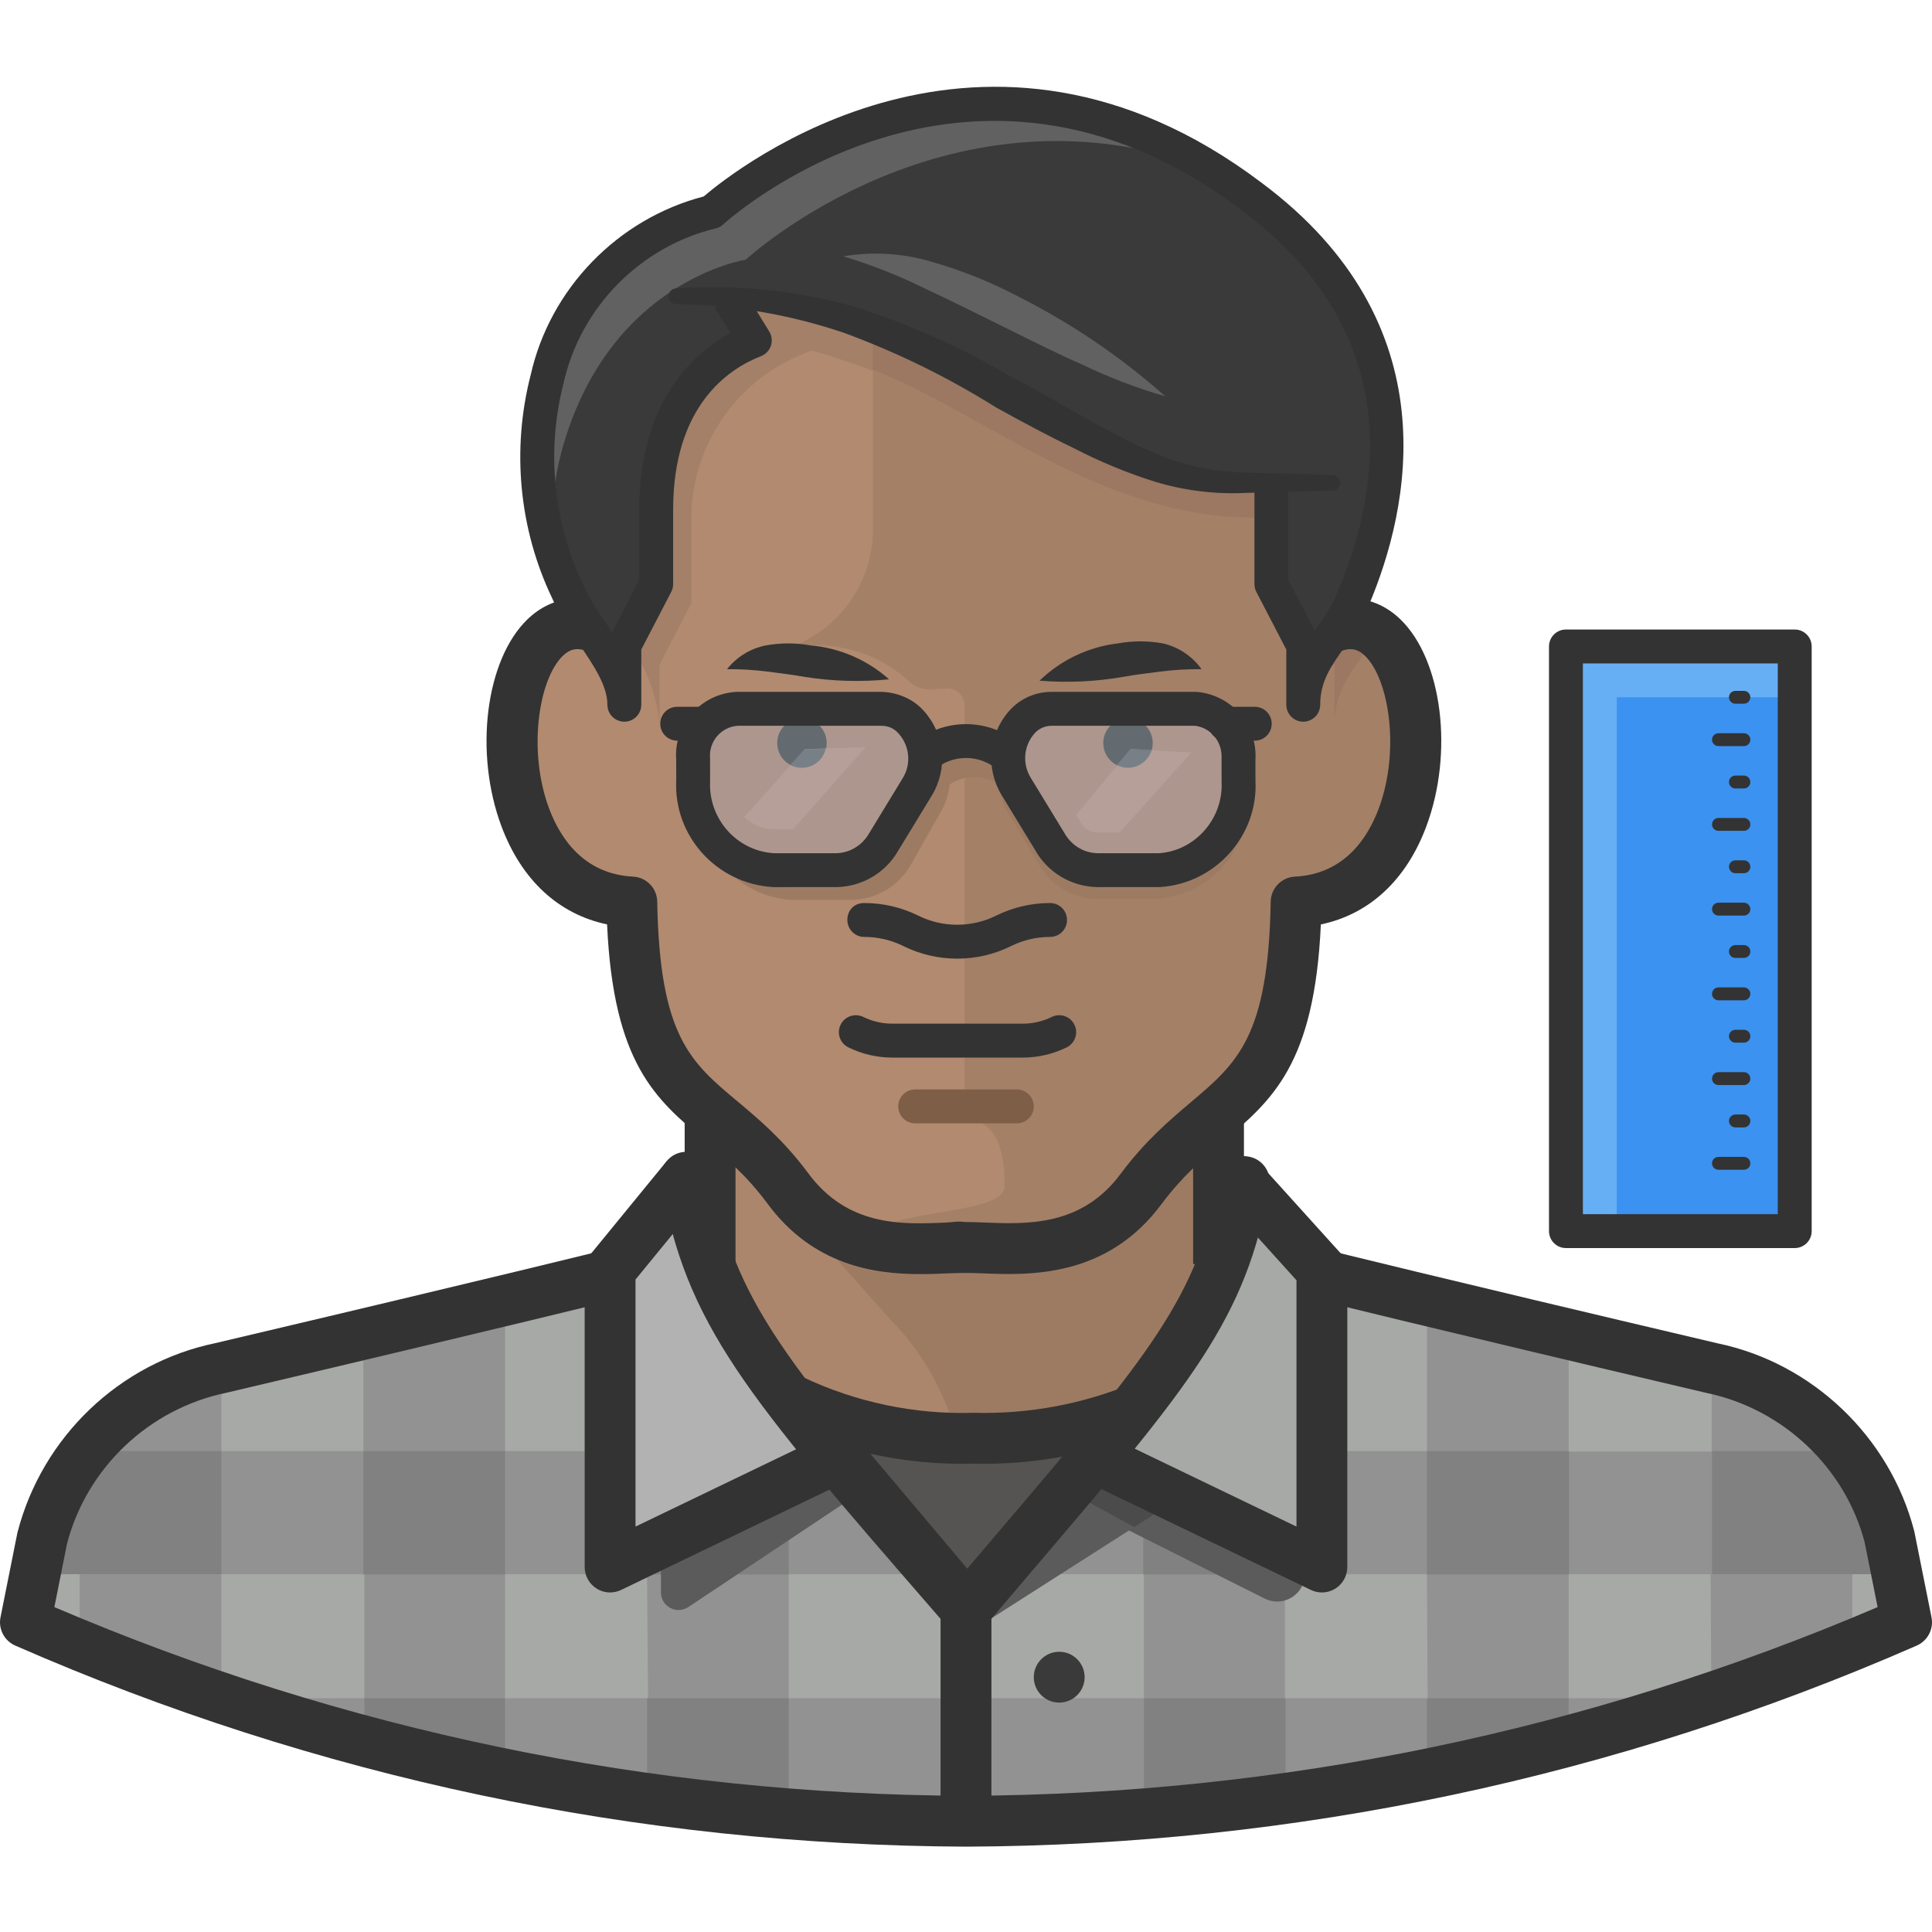
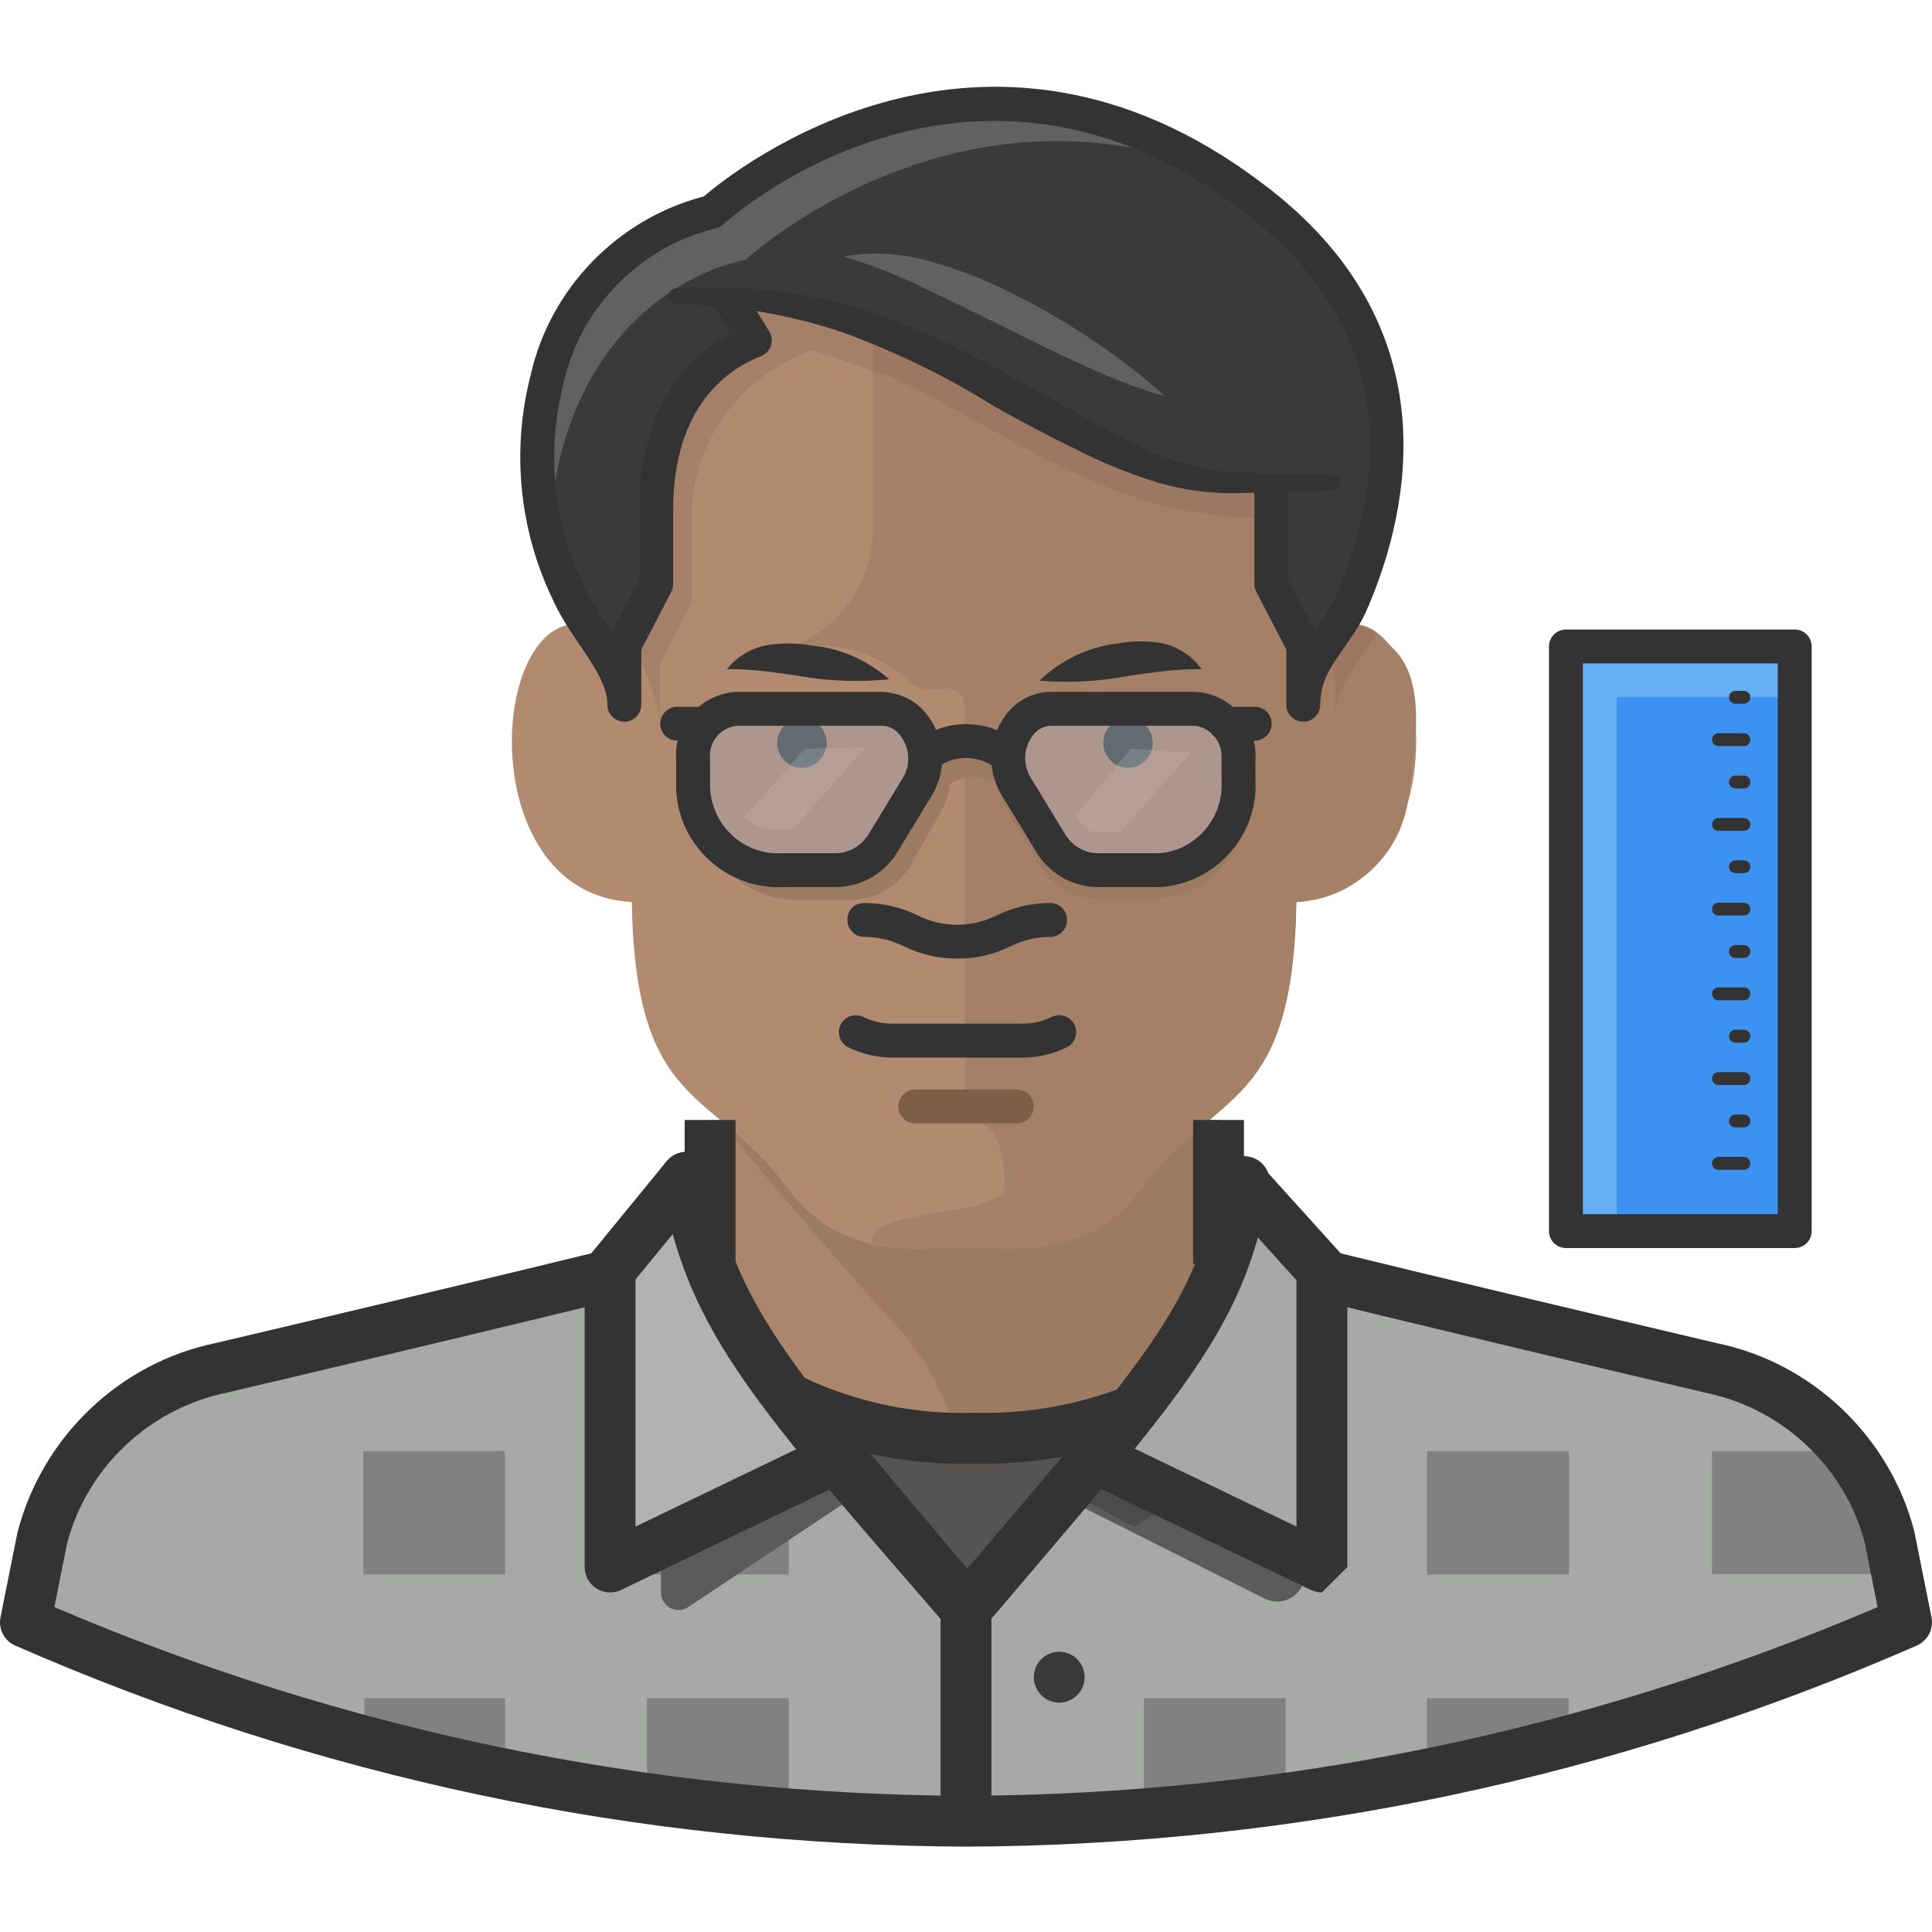
<svg xmlns="http://www.w3.org/2000/svg" height="511pt" viewBox="0 -22 512 511" width="511pt">
  <path d="m188.184 274.301v42.664c13.473 22.457 49.402 71.859 67.367 71.859 17.965 0 51.648-47.156 67.367-71.859v-42.664zm0 0" fill="#ac866c" />
  <path d="m190.426 274.301s28.297 34.312 49.047 56.68c12.199 14.645 17.992 33.582 16.078 52.547v5.297c17.965 0 51.648-47.156 67.367-71.859v-42.664zm0 0" fill="#9d7b62" />
  <path d="m255.551 308.074c11.316 0 32.516 3.863 46.887-15.539 20.121-26.949 40.062-20.57 41.051-75.992 44.195-2.246 37.637-84.434 8.98-72.578 0 0 .902-21.379.902-33.145.535-49.133-24.344-89.824-97.91-89.824-73.566 0-98.809 40.781-97.91 89.824 0 11.766.902 33.145.902 33.145-28.566-11.855-35.215 70.332 8.98 72.578.988 55.422 21.109 48.773 41.23 75.723 14.371 19.672 35.57 15.898 46.887 15.809zm0 0" fill="#b28a6f" />
  <path d="m352.559 143.965s.898-21.379.898-33.145c.539-49.133-24.34-89.824-97.906-89.824-8.117.031-16.223.633-24.254 1.797v93.328c.699 14.098-7.586 27.102-20.66 32.426 1.527-.09 3.055-.09 4.582 0 9.195-.328 18.168 2.891 25.062 8.98 2.164 2.227 5.32 3.176 8.352 2.516h1.617c2.43-.496 4.805 1.07 5.301 3.504.059.293.09.598.09.898v106.262c0 6.02 10.598 0 10.598 21.199 0 8.441-37.816 5.57-34.941 15.27 8.047 1.281 16.223 1.582 24.344.898 11.316 0 32.516 3.863 46.887-15.539 20.121-26.949 40.062-20.57 41.051-75.992 15.41-.859 27.965-12.691 29.73-28.023 2.426-16.797 4.223-31.887-4.758-39.793-7.098-6.559-10.332-7.098-15.992-4.762zm0 0" fill="#a48067" />
  <path d="m364.598 144.953c-3.547-2.465-8.137-2.84-12.035-.988 0 0 .898-21.379.898-33.145.539-49.133-24.344-89.824-97.91-89.824-73.566 0-98.805 40.781-97.906 89.824 0 8.262.445 21.379.715 28.383 9.27 7.402 15.191 18.207 16.441 30.004v-15.633l8.441-16.258v-19.938c-1-21.039 12.039-40.195 31.977-46.98 19.059 5.527 37.211 13.785 53.895 24.523 26.141 14.102 43.566 19.582 62.879 19.582h12.574v22.816l8.445 16.258v15.719c.176-10.602 7.004-16.078 11.586-24.344zm0 0" fill="#a48068" />
  <path d="m231.297 22.793v52.637c30.809 12.305 60.633 39.254 101.324 39.254h12.574v22.816l8.441 16.258v15.719c0-10.512 6.559-15.988 11.23-23.984-3.352-2.73-7.98-3.254-11.859-1.348 0 0 .898-21.469.898-33.145.27-70.242-53.984-98.898-122.609-88.207zm0 0" fill="#9c7762" />
-   <path d="m243.941 315.152c-12.312 0-28.586-2.312-40.719-18.91-5.539-7.422-11.121-12.098-16.52-16.613-12.906-10.801-24.133-20.195-25.82-57.156-12.84-2.695-22.641-11.73-27.977-25.957-7.32-19.535-4.23-44.16 6.883-54.891 3.367-3.254 7.367-5.102 11.617-5.473-.258-7.336-.59-18.055-.59-25.332-.527-28.637 7.746-52.551 23.926-69.023 17.938-18.273 45.094-27.535 80.719-27.535 35.426 0 62.461 9.172 80.344 27.25 16.449 16.637 24.625 39.977 24.301 69.387 0 7.227-.336 17.93-.59 25.254 4.246.375 8.238 2.223 11.605 5.477 11.125 10.754 14.184 35.422 6.828 54.992-5.336 14.188-15.117 23.184-27.906 25.863-1.691 37.039-12.895 46.523-25.762 57.426-5.352 4.527-10.895 9.219-16.445 16.656-14.59 19.703-35.254 18.887-47.637 18.379-3.266-.141-5.734-.117-8.965.008-2.195.098-4.656.199-7.293.199zm-90.926-165.625c-1.402 0-2.621.586-3.867 1.789-6.383 6.16-9.352 25.18-3.621 40.469 2.941 7.859 9.191 17.367 22.246 18.031 3.543.18 6.332 3.066 6.398 6.609.633 35.676 8.805 42.52 21.18 52.871 5.711 4.789 12.188 10.207 18.707 18.945 10.516 14.379 24.98 13.773 36.594 13.254 1.766-.078 3.457-.438 4.898-.156 1.562 0 3.305.07 5.184.137 11.543.469 25.922 1.047 36.289-12.953 6.484-8.695 12.895-14.117 18.547-18.906 12.375-10.465 20.543-17.383 21.184-53.191.059-3.547 2.867-6.434 6.402-6.609 13-.641 19.238-10.109 22.184-17.938 5.766-15.324 2.801-34.391-3.586-40.566-2-1.938-3.973-2.27-6.695-1.125-2.121.867-4.551.617-6.445-.699-1.887-1.316-2.965-3.504-2.871-5.805.012-.215.887-21.375.887-32.863.281-25.75-6.578-45.855-20.402-59.832-15.262-15.43-39.07-23.254-70.766-23.254-31.875 0-55.801 7.906-71.105 23.5-13.781 14.035-20.535 34.043-20.066 59.465 0 11.609.887 32.77.895 32.98.098 2.305-.988 4.492-2.879 5.809-1.875 1.312-4.309 1.574-6.438.699-1.051-.438-1.984-.66-2.852-.66zm0 0" fill="#333" />
  <path d="m331.902 29.527c-76.531-57.844-143.004 4.133-143.004 4.133-21.824 5.254-38.758 22.465-43.652 44.375-4.93 18.773-3.082 38.68 5.207 56.227 4.582 10.602 15.004 19.676 15.004 30.004v-15.719l8.441-16.258v-19.672c0-26.41 12.754-39.703 26.141-44.914l-6.738-10.957c24.703 0 55.242 15.629 76.801 26.945 26.047 14.102 34.492 22.906 53.895 22.906h12.574v25.598l8.805 16.352v15.719c0-12.129 8.98-17.52 13.203-28.027 11.41-27.125 19.852-71.59-26.676-106.711zm0 0" fill="#3a3a3a" />
  <path d="m149.289 95.461c12.754-43.746 48.324-49.133 48.324-49.133s54.613-50.484 123.957-23.535c-71.859-44.914-132.672 11.227-132.672 11.227-21.824 5.254-38.758 22.465-43.652 44.375-4.109 14.75-3.703 30.395 1.168 44.91-.703-9.379.27-18.809 2.875-27.844zm0 0" fill="#616161" />
  <path d="m345.375 168.758c-2.48 0-4.488-2.012-4.488-4.492v-14.625l-7.941-15.285c-.332-.641-.508-1.348-.508-2.066v-25.602h8.984v24.504l6.98 13.43c.133-.195.262-.387.402-.582 2.16-3.074 4.203-5.977 5.605-9.473 12.133-28.648 17.527-69.422-25.465-101.438-72.695-54.949-136.621 3.219-137.254 3.816-.566.523-1.258.898-2.008 1.082-20.008 4.816-35.836 20.902-40.324 40.98-4.605 17.891-2.766 36.777 5.148 53.316 1.637 3.785 4.109 7.43 6.5 10.957.398.594.801 1.18 1.199 1.777l7.199-13.867v-18.574c0-28.777 14.422-41.52 24.172-46.844l-4.098-6.676 7.648-4.703 6.734 10.957c.699 1.133.855 2.52.438 3.781-.426 1.266-1.391 2.273-2.633 2.754-8.695 3.387-23.277 13.176-23.277 40.73v19.672c0 .719-.176 1.43-.504 2.07l-7.938 15.281v14.625c0 2.484-2.012 4.492-4.492 4.492-2.484 0-4.492-2.008-4.492-4.492 0-5.039-3.59-10.332-7.391-15.945-2.625-3.867-5.336-7.871-7.238-12.273-8.758-18.285-10.805-39.344-5.707-59.137 5.113-22.891 23.066-41.418 45.859-47.344 8.488-7.254 74.129-59.34 147.855-3.621 50.148 37.352 39.305 86.234 28.367 112.043-1.754 4.391-4.309 8.02-6.555 11.219-3.516 4.996-6.289 8.945-6.289 15.059 0 2.48-2.008 4.492-4.492 4.492zm0 0" fill="#333" />
  <path d="m192.672 154.836c2.562-3.246 6.191-5.473 10.242-6.289 3.949-.715 7.996-.715 11.945 0 7.703.684 14.98 3.832 20.75 8.98-7.422.738-14.91.527-22.277-.629-3.414-.629-6.738-.988-10.059-1.438-3.516-.438-7.059-.648-10.602-.625zm0 0" fill="#333" />
  <path d="m318.426 154.836c-3.633-.035-7.262.176-10.867.629-3.324.445-6.648.809-10.062 1.438-7.262 1.25-14.656 1.582-22.004.984 5.645-5.477 12.938-8.945 20.746-9.879 3.953-.715 7.996-.715 11.949 0 4.129.953 7.77 3.383 10.238 6.828zm0 0" fill="#333" />
  <path d="m181.445 274.305h13.477v38.176h-13.477zm0 0" fill="#333" />
  <path d="m223.484 45.43c8.008-1.352 16.227-.801 23.98 1.613 7.711 2.238 15.172 5.246 22.277 8.984 14.117 7.105 27.25 16.012 39.074 26.5-7.59-2.195-14.98-5.02-22.098-8.445-7.188-3.145-14.012-6.648-20.93-10.059-6.914-3.414-13.742-6.828-20.66-10.062-6.969-3.434-14.207-6.285-21.645-8.531zm0 0" fill="#616161" />
  <path d="m179.02 53.961c15.688-1.125 31.453.426 46.617 4.582 14.953 4.645 29.305 11.039 42.758 19.043 13.562 7.004 26.5 15.629 40.152 21.02 6.887 2.629 14.184 4.027 21.559 4.129l23.082.629c1.141.051 2.027 1.012 1.977 2.152v.004c-.043 1.074-.902 1.934-1.977 1.977l-23.082.629c-8.012.387-16.031-.582-23.715-2.871-7.527-2.348-14.828-5.355-21.828-8.984-7.094-3.414-13.742-7.004-20.57-10.777-12.773-8.008-26.352-14.664-40.508-19.852-14.309-4.816-29.281-7.363-44.375-7.547-1.121-.094-1.98-1.031-1.977-2.156.043-1.039.852-1.887 1.887-1.977zm0 0" fill="#333" />
  <path d="m316.184 274.305h13.473v38.176h-13.473zm0 0" fill="#333" />
  <path d="m303.156 350.203c-14.227 5.883-29.52 8.758-44.91 8.441-16.719.531-33.32-2.949-48.418-10.148l46.801 55.512zm0 0" fill="#565452" />
  <path d="m256.562 414.383-72-85.406 28.164 13.441c14.055 6.699 29.723 9.98 45.309 9.488 14.887.387 29.098-2.367 42.543-7.938l26.266-10.859zm-25.902-51.625 26.031 30.871 26.246-30.352c-8.133 1.578-16.387 2.297-24.832 2.105-9.141.254-18.395-.605-27.445-2.625zm0 0" fill="#333" />
  <path d="m500.77 384.965c-5.879-22.734-24.164-40.148-47.156-44.914-76.262-17.965-103.297-24.699-103.297-24.699h-27.488c-9.609 22.902-28.383 43.293-66.828 88.656-38.086-43.926-57.039-65.305-66.832-88.656h-27.484s-26.949 6.734-103.297 24.699c-22.992 4.766-41.281 22.18-47.16 44.914l-4.488 22.453c78.617 34.402 163.445 52.348 249.262 52.727 85.812-.379 170.641-18.324 249.262-52.727zm0 0" fill="#a6a9a5" />
-   <path d="m500.77 384.965c-5.879-22.734-24.164-40.148-47.156-44.914v22.098h-37.906v-30.992l-37.547-8.98v39.883h-37.637v-46.711h-17.965c-5.051 11.566-11.57 22.438-19.402 32.34v14.371h-11.586c-7.727 8.98-16.797 19.852-27.664 32.605h39.25v32.875h-94.137v-32.875h38.895c-10.957-12.574-20.121-23.262-27.844-32.605h-11.051v-13.922c-7.988-10.039-14.656-21.055-19.852-32.785h-17.965v46.707h-37.367v-39.973l-37.547 8.984v30.988h-37.633v-22.098c-22.992 4.766-41.281 22.18-47.16 44.914l-2.242 9.789h11.855v19.043c74.676 30.117 154.367 45.875 234.891 46.438 80.523-.555 160.215-16.309 234.891-46.438v-19.043h11.855zm-404.207 42.574h-37.906v-32.875h37.902v32.875zm75.18 0h-37.902v-32.875h37.633zm206.598 0h-37.816v-32.875h37.637zm75.184 0h-37.816v-32.875h37.637zm0 0" fill="#929292" />
  <path d="m96.293 362.059h37.547v32.695h-37.547zm0 0" fill="#818181" />
-   <path d="m58.656 394.664v-32.605h-35.93c-5.719 6.535-9.676 14.418-11.5 22.906l-1.977 9.699zm0 0" fill="#818181" />
  <path d="m171.473 362.059h37.547v32.695h-37.547zm0 0" fill="#818181" />
-   <path d="m302.977 362.059h37.637v32.695h-37.637zm0 0" fill="#818181" />
  <path d="m500.77 384.965c-1.719-8.453-5.551-16.332-11.137-22.906h-35.93v32.605h49.402zm0 0" fill="#818181" />
  <path d="m378.16 362.059h37.637v32.695h-37.637zm0 0" fill="#818181" />
  <path d="m133.84 447.48v-19.938h-37.277v11.227c11.406 3.055 23.98 6.195 37.277 8.711zm0 0" fill="#818181" />
  <path d="m171.473 453.949c12.039 1.707 24.613 3.145 37.547 4.133v-30.543h-37.547zm0 0" fill="#818181" />
  <path d="m303.156 458.172c12.938-.988 25.512-2.426 37.547-4.133v-26.5h-37.547zm0 0" fill="#818181" />
  <path d="m415.707 438.77v-11.227h-37.547v19.938c13.383-2.516 25.961-5.656 37.547-8.711zm0 0" fill="#818181" />
-   <path d="m256 404.008 6.645 2.426 49.496-31.621-22.457-11.227zm0 0" fill="#5b5b5b" />
  <path d="m327.141 306.098-42.668 69.613 50.84 25.512c3.68 1.734 8.07.16 9.805-3.52.465-.977.703-2.047.707-3.129v-66.918zm0 0" fill="#5b5b5b" />
  <path d="m289.684 363.586-6.738 8.98 17.605 9.613 11.59-7.367zm0 0" fill="#4b4b4b" />
  <path d="m188.723 314.363-13.566 13.293v71.859c.008 2.578 2.105 4.664 4.688 4.656.922-.004 1.824-.277 2.59-.793l46.617-31.078zm0 0" fill="#5b5b5b" />
  <path d="m256.031 466.883c-87.301-.387-172.062-18.316-251.996-53.289-2.898-1.273-4.527-4.395-3.902-7.5l4.492-22.457c6.551-25.387 27.086-44.938 52.395-50.184 75.145-17.703 102.766-24.578 103.039-24.641l3.254 13.07c-.27.07-27.949 6.957-103.383 24.727-20.496 4.246-36.98 19.949-42.18 40.035l-3.34 16.754c76.773 32.816 158.043 49.641 241.621 50.012 83.512-.371 164.777-17.195 241.555-50.012l-3.422-17.113c-5.113-19.727-21.594-35.43-41.918-39.641-75.703-17.805-103.289-24.691-103.562-24.762l3.262-13.07c.273.07 27.809 6.941 103.211 24.676 25.133 5.211 45.668 24.762 52.141 49.789l4.57 22.816c.621 3.105-1 6.227-3.902 7.5-79.941 34.973-164.703 52.902-251.934 53.289zm0 0" fill="#333" />
  <path d="m249.262 404.094h13.473v56.234h-13.473zm0 0" fill="#333" />
  <path d="m161.684 314.184v78.594l60.633-29.191c-21.559-23.715-34.227-42.219-40.422-74.105zm0 0" fill="#b2b2b2" />
  <path d="m330.105 292.266c-6.383 27.324-20.438 52.254-40.512 71.859l60.633 29.191v-79.133zm0 0" fill="#a6a9a5" />
  <path d="m161.684 399.516c-1.25 0-2.492-.352-3.582-1.035-1.969-1.23-3.156-3.387-3.156-5.703v-78.598c0-1.551.539-3.059 1.523-4.262l20.211-24.703 10.43 8.527-18.691 22.844v65.473l50.977-24.543 5.84 12.137-60.629 29.195c-.926.445-1.926.668-2.922.668zm0 0" fill="#333" />
-   <path d="m350.316 399.516c-1 0-2.004-.223-2.922-.668l-60.633-29.191 5.844-12.141 50.973 24.543v-65.281l-18.387-20.352 10-9.031 20.125 22.27c1.113 1.238 1.734 2.852 1.734 4.52v78.594c0 2.316-1.191 4.473-3.148 5.703-1.098.684-2.34 1.035-3.586 1.035zm0 0" fill="#333" />
+   <path d="m350.316 399.516c-1 0-2.004-.223-2.922-.668l-60.633-29.191 5.844-12.141 50.973 24.543v-65.281l-18.387-20.352 10-9.031 20.125 22.27c1.113 1.238 1.734 2.852 1.734 4.52v78.594zm0 0" fill="#333" />
  <path d="m256 410.742c-1.953 0-3.809-.844-5.09-2.324l-4.02-4.633c-48.844-56.262-65.293-75.219-71.641-113.191-.613-3.676 1.863-7.148 5.535-7.762 3.664-.633 7.145 1.867 7.754 5.531 5.676 33.977 20.055 50.746 67.406 105.301l8.625-10.141c39.816-46.754 53.227-62.5 58.535-94 .613-3.668 3.973-6.238 7.762-5.52 3.668.617 6.141 4.09 5.52 7.766-5.922 35.156-21.07 52.945-61.562 100.488l-13.684 16.098c-1.281 1.508-2.918 2.633-5.141 2.387zm0 0" fill="#333" />
  <path d="m287.438 421.973c0 3.719-3.016 6.734-6.734 6.734-3.723 0-6.738-3.016-6.738-6.734 0-3.723 3.016-6.738 6.738-6.738 3.719 0 6.734 3.016 6.734 6.738zm0 0" fill="#3a3a3a" />
  <path d="m269.473 275.199h-26.945c-2.484 0-4.492-2.008-4.492-4.492s2.008-4.492 4.492-4.492h26.945c2.484 0 4.492 2.008 4.492 4.492s-2.008 4.492-4.492 4.492zm0 0" fill="#7f5e47" />
  <path d="m253.672 231.551c-4.918 0-9.836-1.121-14.316-3.355-3.168-1.566-6.715-2.398-10.246-2.398-.027-.008-.035-.016-.059 0-2.477 0-4.484-2.008-4.492-4.484-.008-2.5 1.73-4.551 4.551-4.5 4.906 0 9.832 1.152 14.246 3.34 6.449 3.219 14.152 3.215 20.609.008 4.426-2.191 9.352-3.348 14.262-3.348h.062c2.484.004 4.492 2.023 4.48 4.5-.008 2.48-2.016 4.484-4.488 4.484h-.012c-.016 0-.035 0-.043 0-3.535 0-7.086.832-10.266 2.406-4.469 2.227-9.383 3.348-14.289 3.348zm0 0" fill="#333" />
  <path d="m414.359 148.816h61.262v154.945h-61.262zm0 0" fill="#3b92f0" />
  <path d="m428.461 162.289h47.16v-13.473h-60.633v154.945l13.473.09zm0 0" fill="#66aff5" />
  <g fill="#333">
    <path d="m462.148 276.277h-2.246c-.938 0-1.711-.773-1.711-1.711s.773-1.711 1.711-1.711h2.246c.938 0 1.711.773 1.711 1.711s-.773 1.711-1.711 1.711zm0 0" />
    <path d="m462.148 287.504h-6.738c-.938 0-1.707-.77-1.707-1.707 0-.941.77-1.711 1.707-1.711h6.738c.938 0 1.711.77 1.711 1.711 0 .938-.773 1.707-1.711 1.707zm0 0" />
    <path d="m462.148 253.82h-2.246c-.938 0-1.711-.77-1.711-1.711 0-.938.773-1.707 1.711-1.707h2.246c.938 0 1.711.77 1.711 1.707 0 .941-.773 1.711-1.711 1.711zm0 0" />
    <path d="m462.148 265.051h-6.738c-.938 0-1.707-.773-1.707-1.711s.77-1.711 1.707-1.711h6.738c.938 0 1.711.773 1.711 1.711s-.773 1.711-1.711 1.711zm0 0" />
    <path d="m462.148 231.363h-2.246c-.938 0-1.711-.762-1.711-1.703 0-.945.773-1.707 1.711-1.707h2.246c.938 0 1.711.762 1.711 1.707 0 .941-.773 1.703-1.711 1.703zm0 0" />
    <path d="m462.148 242.594h-6.738c-.938 0-1.707-.773-1.707-1.711s.77-1.711 1.707-1.711h6.738c.938 0 1.711.773 1.711 1.711s-.773 1.711-1.711 1.711zm0 0" />
    <path d="m462.148 208.91h-2.246c-.938 0-1.711-.766-1.711-1.707s.773-1.707 1.711-1.707h2.246c.938 0 1.711.766 1.711 1.707s-.773 1.707-1.711 1.707zm0 0" />
    <path d="m462.148 220.137h-6.738c-.938 0-1.707-.762-1.707-1.707 0-.941.77-1.703 1.707-1.703h6.738c.938 0 1.711.762 1.711 1.703 0 .945-.773 1.707-1.711 1.707zm0 0" />
    <path d="m462.148 186.453h-2.246c-.938 0-1.711-.762-1.711-1.707 0-.941.773-1.707 1.711-1.707h2.246c.938 0 1.711.766 1.711 1.707 0 .945-.773 1.707-1.711 1.707zm0 0" />
    <path d="m462.148 197.68h-6.738c-.938 0-1.707-.762-1.707-1.703 0-.945.77-1.707 1.707-1.707h6.738c.938 0 1.711.762 1.711 1.707 0 .941-.773 1.703-1.711 1.703zm0 0" />
    <path d="m462.148 163.996h-2.246c-.938 0-1.711-.762-1.711-1.707 0-.941.773-1.703 1.711-1.703h2.246c.938 0 1.711.762 1.711 1.703 0 .945-.773 1.707-1.711 1.707zm0 0" />
    <path d="m462.148 175.227h-6.738c-.938 0-1.707-.766-1.707-1.707 0-.941.77-1.707 1.707-1.707h6.738c.938 0 1.711.766 1.711 1.707 0 .941-.773 1.707-1.711 1.707zm0 0" />
    <path d="m475.621 308.25h-60.629c-2.484 0-4.492-2.008-4.492-4.492v-154.941c0-2.48 2.008-4.488 4.492-4.488h60.629c2.484 0 4.492 2.008 4.492 4.488v154.945c0 2.48-2.008 4.488-4.492 4.488zm-56.141-8.98h51.648v-145.961h-51.648zm0 0" />
  </g>
  <path d="m330.105 179.266-5.211-8.98c-2.469-2.262-5.641-3.594-8.98-3.773h-35.934c-4.148-.113-8.137 1.633-10.867 4.758-1.344 1.438-2.41 3.117-3.145 4.941-4.973-2.07-10.566-2.07-15.539 0-.699-1.824-1.734-3.496-3.055-4.941-2.719-3.039-6.609-4.77-10.688-4.758h-35.93c-3.34.195-6.508 1.527-8.984 3.773l-5.391 8.801c-.434 1.457-.645 2.973-.629 4.492v5.48c-.762 14.117 10.066 26.18 24.184 26.941.023 0 .047.004.07.004h15.809c6.32-.176 12.109-3.562 15.359-8.98l8.086-14.285c1.336-2.246 2.16-4.762 2.426-7.363 3.918-2.605 9.016-2.605 12.934 0 .262 2.602 1.09 5.117 2.426 7.363l8.352 14.016c3.176 5.496 9.016 8.91 15.363 8.98h15.539c14.07-.719 24.891-12.711 24.172-26.781-.004-.055-.008-.109-.012-.164v-5.391c.039-1.387-.082-2.773-.355-4.133zm0 0" fill="#9d7b62" />
  <path d="m316.902 165.344h-38.086c-3.047-.047-5.965 1.23-7.996 3.504-4.188 4.742-4.805 11.656-1.527 17.066l8.984 14.73c2.527 4.496 7.238 7.328 12.395 7.457h16.438c12.316-.773 21.723-11.301 21.109-23.625v-5.84c.527-6.758-4.402-12.719-11.141-13.473" fill="#ad968d" />
  <path d="m193.84 165.344h37.996c3.051-.07 5.98 1.211 7.996 3.504 4.215 4.723 4.871 11.637 1.617 17.066l-8.984 14.73c-2.57 4.457-7.254 7.273-12.395 7.457h-16.438c-12.352-.727-21.812-11.27-21.199-23.625v-5.84c-.523-6.789 4.453-12.766 11.227-13.473" fill="#ad968d" />
  <path d="m264.438 181.559c-4.816-4.246-12.062-4.246-16.879 0l-5.938-6.738c8.195-7.227 20.562-7.227 28.754 0zm0 0" fill="#333" />
  <path d="m186.746 173.785h-7.277c-2.484 0-4.492-2.008-4.492-4.488 0-2.484 2.008-4.492 4.492-4.492h7.277c2.48 0 4.492 2.008 4.492 4.492 0 2.48-2.012 4.488-4.492 4.488zm0 0" fill="#333" />
  <path d="m332.523 173.785h-7.805c-2.484 0-4.492-2.008-4.492-4.488 0-2.484 2.008-4.492 4.492-4.492h7.805c2.484 0 4.492 2.008 4.492 4.492 0 2.48-2.008 4.488-4.492 4.488zm0 0" fill="#333" />
  <path d="m219.082 174.414c0 3.625-2.938 6.559-6.559 6.559-3.621 0-6.555-2.934-6.555-6.559 0-3.621 2.934-6.555 6.555-6.555 3.621 0 6.559 2.934 6.559 6.555zm0 0" fill="#636b70" />
  <path d="m305.492 174.414c0 3.625-2.934 6.559-6.555 6.559-3.625 0-6.559-2.934-6.559-6.559 0-3.621 2.934-6.555 6.559-6.555 3.621 0 6.555 2.934 6.555 6.555zm0 0" fill="#636b70" />
  <path d="m204.891 212.59c-15.016-.875-26.418-13.578-25.684-28.34l-.008-5.613c-.324-4.164 1.117-8.523 4.059-11.941 2.949-3.418 7.043-5.484 11.543-5.816.109-.008.457-.027.566-.027h38.09c4.129.062 8.438 1.75 11.336 5.004 5.582 6.18 6.48 15.172 2.223 22.352l-9.012 14.777c-3.301 5.742-9.332 9.367-16.07 9.602zm-9.391-42.754c-2.145.16-4.059 1.125-5.434 2.723-1.379 1.602-2.055 3.641-1.895 5.746l.012 6.172c-.496 10.074 7.117 18.559 16.969 19.137l16.625-.008c3.457-.121 6.695-2.07 8.504-5.199l9.039-14.832c2.211-3.727 1.734-8.453-1.207-11.719-1.18-1.316-2.68-2.016-4.586-2.02zm-.133-4.492.25 4.48zm0 0" fill="#333" />
  <path d="m290.676 212.59c-6.816-.168-13.027-3.898-16.309-9.742l-8.906-14.598c-4.332-7.137-3.523-16.125 2-22.375 2.906-3.27 6.984-5.078 11.426-5.023h38.016c.148 0 .289.008.438.023 9.184.902 15.93 8.828 15.359 18.043l.012 5.559c.727 14.48-10.633 27.188-25.316 28.105zm-11.965-42.754c-1.773 0-3.395.727-4.535 2.004-2.887 3.266-3.316 7.996-1.043 11.746l8.98 14.723c1.824 3.23 5.113 5.211 8.676 5.297h16.324c9.527-.602 17.105-9.086 16.621-18.906l-.008-6.062c.281-4.574-2.816-8.285-7.07-8.801h-37.84c-.035 0-.07 0-.105 0zm0 0" fill="#333" />
  <path d="m213.332 176.031-16.078 17.965c2.012 2 4.711 3.156 7.547 3.234h5.387l19.223-21.738zm0 0" fill="#b59f98" />
  <path d="m213.332 176.031-3.859 4.223c.918.469 1.93.715 2.961.719 3.047.031 5.703-2.062 6.379-5.031zm0 0" fill="#778086" />
  <path d="m299.652 176.031-14.461 17.426 1.168 1.977c.906 1.641 2.621 2.668 4.492 2.695h5.84l19.043-21.199zm0 0" fill="#b59f98" />
  <path d="m299.652 176.031-3.68 4.223c.918.469 1.934.715 2.965.719 2.91-.039 5.461-1.969 6.285-4.762zm0 0" fill="#778086" />
  <path d="m236.328 257.77c-3.992-.02-7.965-.957-11.512-2.711-2.227-1.098-3.137-3.789-2.035-6.02 1.09-2.211 3.789-3.129 6.016-2.031 2.328 1.148 4.945 1.762 7.551 1.777h34.836c2.586-.016 5.199-.629 7.523-1.777 2.203-1.09 4.914-.195 6.02 2.031 1.098 2.23.184 4.922-2.035 6.02-3.543 1.754-7.52 2.691-11.484 2.711zm0 0" fill="#333" />
</svg>